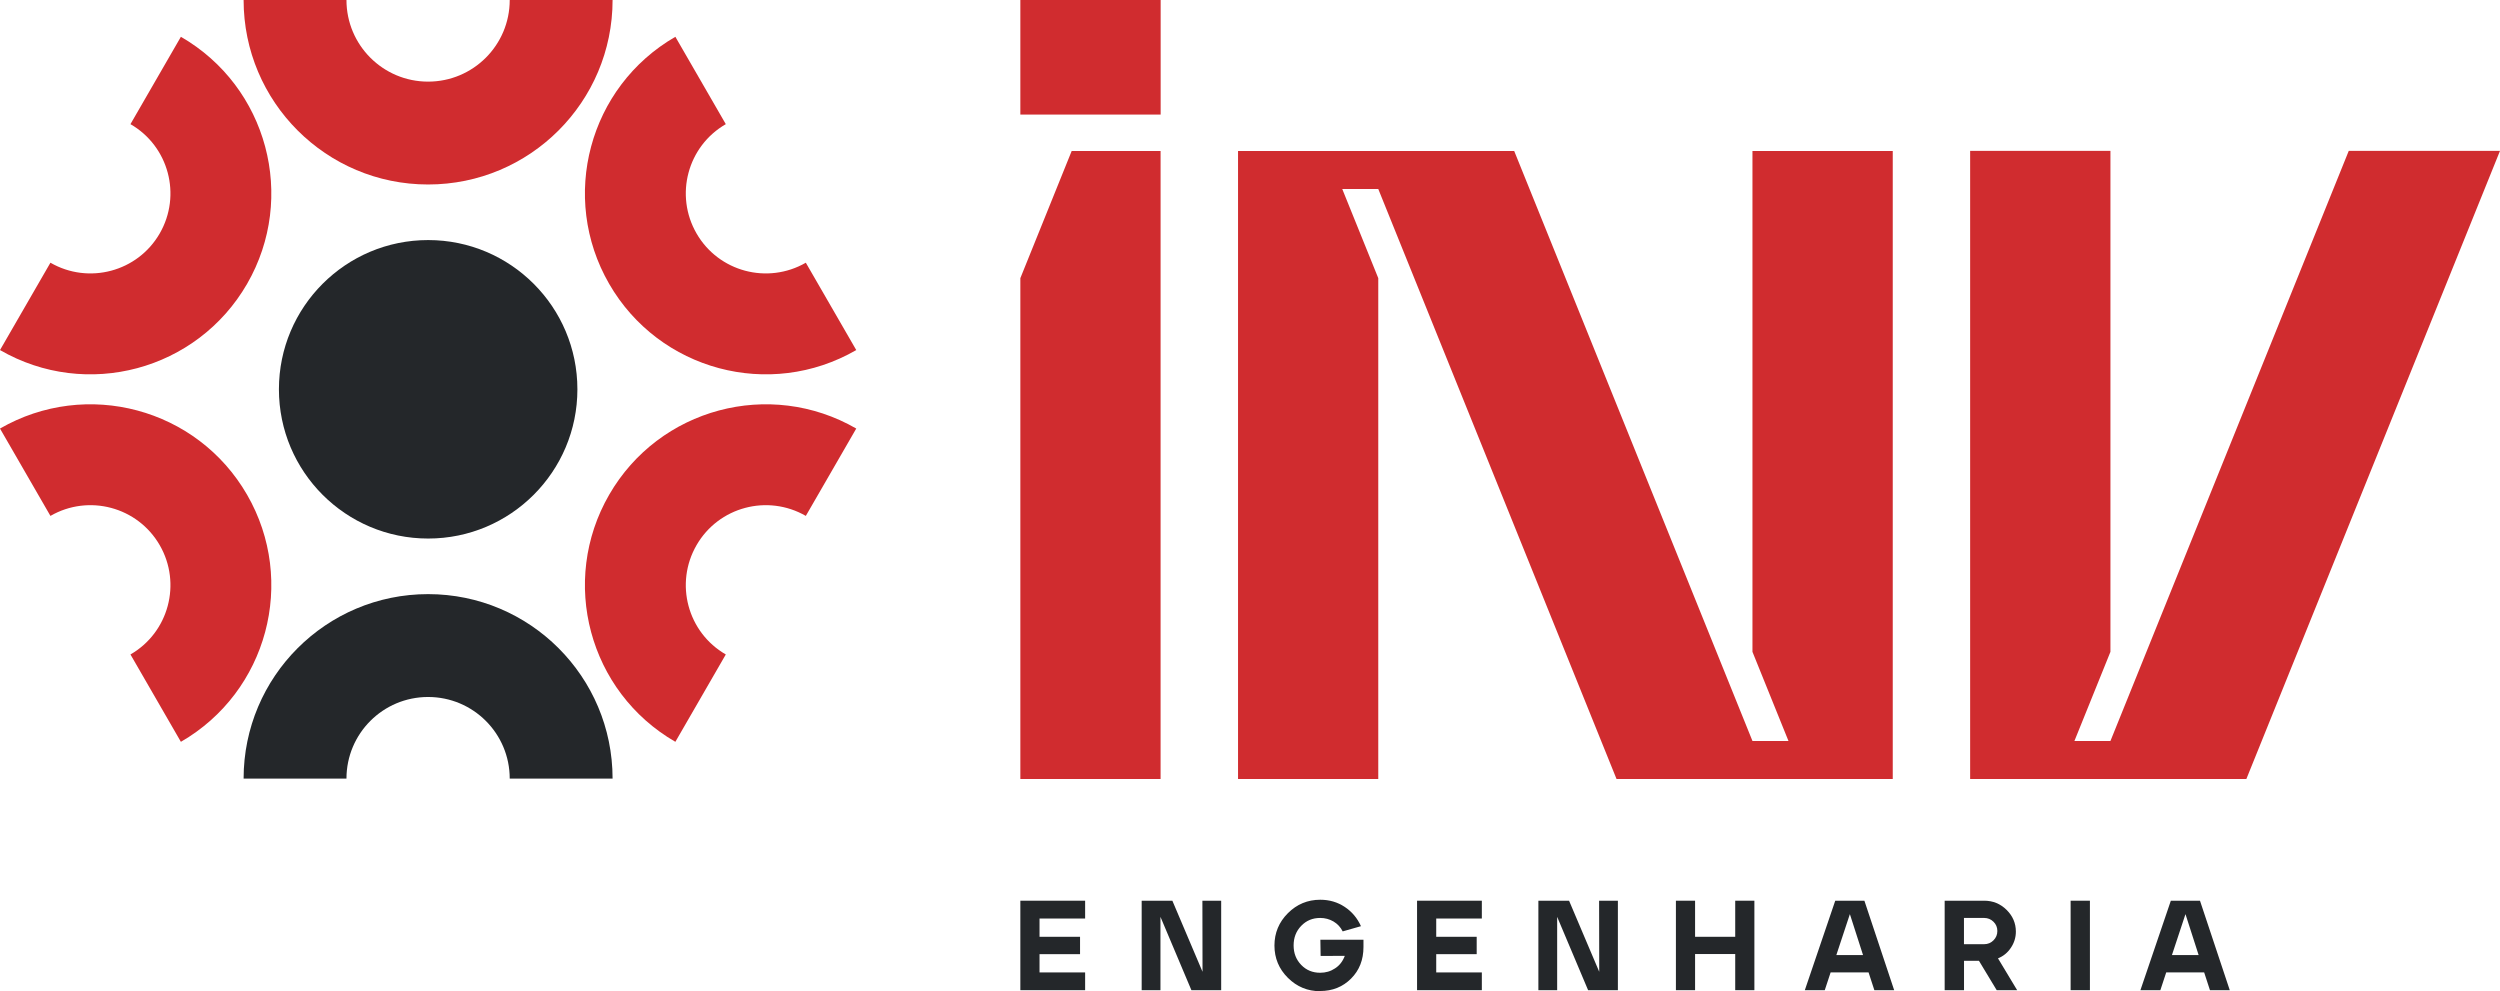
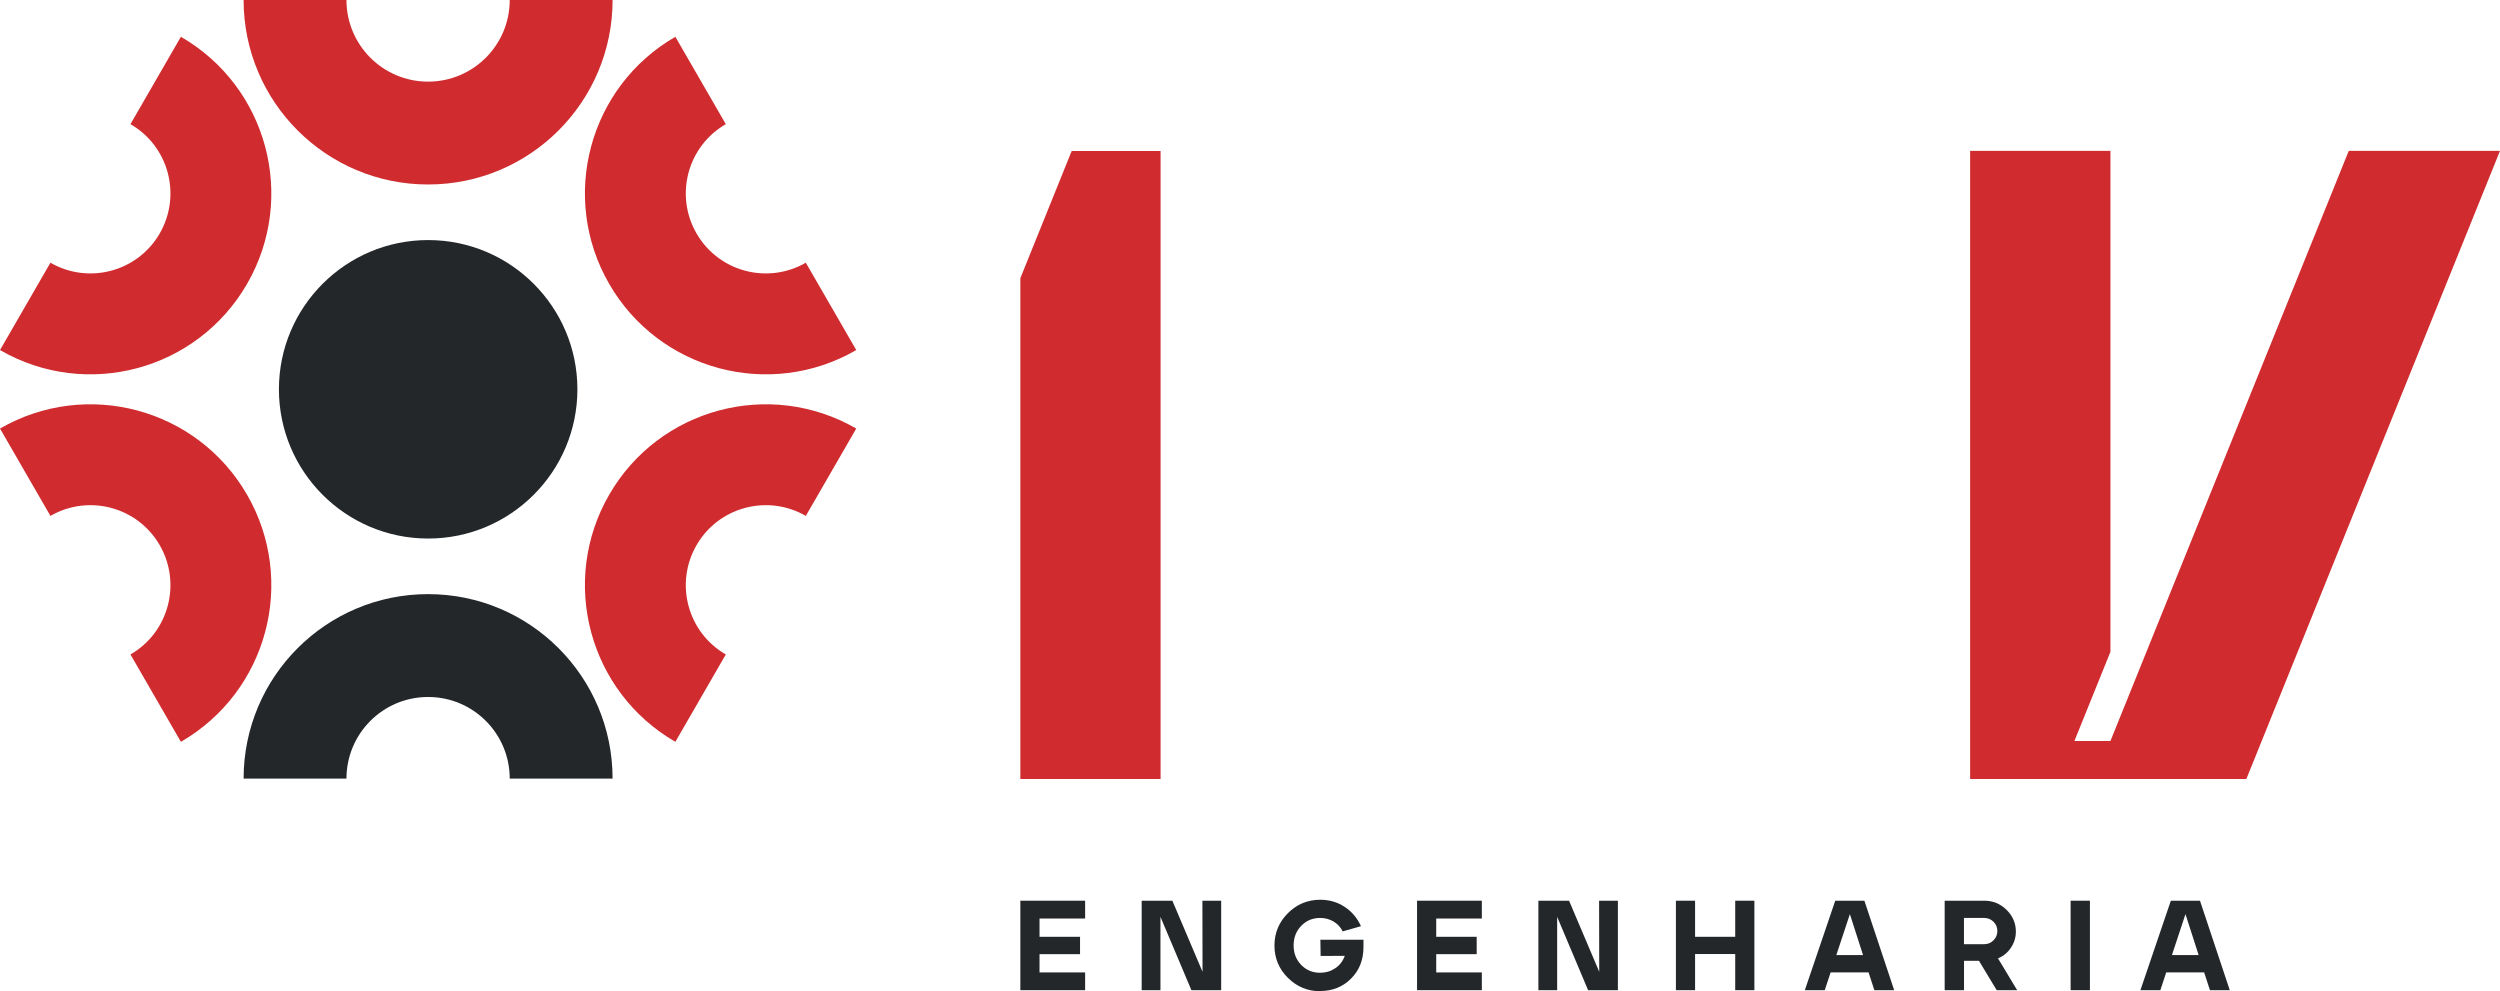
<svg xmlns="http://www.w3.org/2000/svg" id="Camada_2" data-name="Camada 2" viewBox="0 0 388.64 154.09">
  <defs>
    <style>      .cls-1 {        fill: #d02c2f;      }      .cls-2 {        fill: #24272a;      }    </style>
  </defs>
  <g id="Camada_1-2" data-name="Camada 1">
    <polygon class="cls-2" points="158.62 140.02 158.62 153.93 168.69 153.93 168.69 151.17 161.6 151.17 161.6 148.33 167.9 148.33 167.9 145.63 161.6 145.63 161.6 142.79 168.69 142.79 168.69 140.02 158.62 140.02" />
    <polygon class="cls-2" points="186.92 140.02 186.94 151.07 182.25 140.02 177.48 140.02 177.48 153.93 180.4 153.93 180.4 142.53 185.21 153.93 189.84 153.93 189.84 140.02 186.92 140.02" />
    <path class="cls-2" d="M205.24,154.09c-1.96,0-3.63-.69-5.03-2.08-1.39-1.38-2.09-3.06-2.09-5.02s.7-3.64,2.09-5.03c1.39-1.39,3.07-2.09,5.03-2.09,1.42,0,2.68,.37,3.8,1.11,1.12,.74,1.96,1.74,2.53,3l-2.84,.81c-.33-.66-.81-1.17-1.43-1.54-.62-.36-1.31-.55-2.07-.55-1.18,0-2.16,.41-2.95,1.23-.79,.82-1.18,1.83-1.18,3.04s.39,2.21,1.18,3.03c.79,.82,1.77,1.22,2.95,1.22,.85,0,1.62-.22,2.31-.68,.7-.45,1.2-1.1,1.52-1.95l-3.76,.02-.04-2.52h6.7v1.13c0,1.99-.64,3.62-1.93,4.91-1.29,1.29-2.89,1.93-4.81,1.93" />
    <polygon class="cls-2" points="220.29 140.02 220.29 153.93 230.36 153.93 230.36 151.17 223.27 151.17 223.27 148.33 229.56 148.33 229.56 145.63 223.27 145.63 223.27 142.79 230.36 142.79 230.36 140.02 220.29 140.02" />
    <polygon class="cls-2" points="248.59 140.02 248.61 151.07 243.92 140.02 239.15 140.02 239.15 153.93 242.07 153.93 242.07 142.53 246.88 153.93 251.51 153.93 251.51 140.02 248.59 140.02" />
    <polygon class="cls-2" points="269.75 140.02 269.75 145.63 263.51 145.63 263.51 140.02 260.53 140.02 260.53 153.93 263.51 153.93 263.51 148.31 269.75 148.31 269.75 153.93 272.73 153.93 272.73 140.02 269.75 140.02" />
    <path class="cls-2" d="M285.3,140.02l-4.73,13.91h3.1l.91-2.76h5.9l.9,2.76h3.08l-4.63-13.91h-4.53Zm2.27,2.07l2.05,6.38h-4.15l2.11-6.38Z" />
    <path class="cls-2" d="M302.31,153.93v-13.91h6.14c1.37,0,2.53,.48,3.49,1.43,.96,.95,1.44,2.08,1.44,3.38,0,.9-.26,1.74-.77,2.5-.51,.77-1.18,1.32-2.01,1.65l2.98,4.95h-3.18l-2.76-4.57h-2.32v4.57h-3Zm3-7.15h3.14c.57,0,1.05-.2,1.45-.6,.4-.4,.6-.88,.6-1.45s-.2-1.05-.6-1.44c-.4-.39-.88-.59-1.45-.59h-3.14v4.07Z" />
    <rect class="cls-2" x="321.89" y="140.02" width="3" height="13.91" />
    <path class="cls-2" d="M337.47,140.02l-4.73,13.91h3.1l.91-2.76h5.9l.9,2.76h3.08l-4.63-13.91h-4.53Zm2.27,2.07l2.05,6.38h-4.15l2.11-6.38Z" />
    <polygon class="cls-1" points="166.6 23.47 180.42 23.47 180.42 121.1 158.62 121.1 158.62 43.24 166.6 23.47" />
-     <rect class="cls-1" x="158.62" width="21.81" height="17.81" />
-     <polygon class="cls-1" points="272.43 23.47 272.43 101.33 278.03 115.19 272.43 115.19 235.39 23.47 192.46 23.47 192.46 121.1 214.26 121.1 214.26 43.24 208.66 29.38 214.26 29.38 251.3 121.1 294.24 121.1 294.24 23.47 272.43 23.47" />
    <polygon class="cls-1" points="365.13 23.45 328.08 115.19 322.48 115.19 328.08 101.33 328.08 23.45 306.27 23.45 306.27 121.1 325.69 121.1 328.08 121.1 349.21 121.1 388.64 23.45 365.13 23.45" />
    <g>
      <path class="cls-2" d="M66.55,92.36c-15.84,0-28.68,12.84-28.68,28.68h15.99c0-7.01,5.68-12.69,12.69-12.69s12.69,5.68,12.69,12.69h15.99c0-15.84-12.84-28.68-28.68-28.68" />
      <path class="cls-1" d="M66.55,28.68C82.39,28.68,95.23,15.84,95.23,0h-15.99c0,7.01-5.68,12.69-12.69,12.69S53.86,7.01,53.86,0h-15.99c0,15.84,12.84,28.68,28.68,28.68" />
      <path class="cls-1" d="M38.41,76.91c-7.76-13.45-24.96-18.05-38.41-10.29l7.84,13.58c5.95-3.43,13.56-1.4,16.99,4.55,3.43,5.95,1.4,13.56-4.55,16.99l7.84,13.58c13.45-7.76,18.05-24.96,10.29-38.41" />
      <path class="cls-1" d="M94.7,44.13c7.76,13.45,24.96,18.06,38.41,10.29l-7.84-13.58c-5.95,3.43-13.56,1.4-16.99-4.55-3.43-5.95-1.4-13.56,4.55-16.99l-7.84-13.58c-13.45,7.76-18.05,24.96-10.29,38.41" />
      <path class="cls-1" d="M94.7,76.91c7.76-13.45,24.96-18.05,38.41-10.29l-7.84,13.58c-5.95-3.43-13.56-1.4-16.99,4.55-3.43,5.95-1.4,13.56,4.55,16.99l-7.84,13.58c-13.45-7.76-18.05-24.96-10.29-38.41" />
      <path class="cls-1" d="M38.41,44.13C30.64,57.58,13.45,62.19,0,54.42l7.84-13.58c5.95,3.43,13.56,1.4,16.99-4.55,3.43-5.95,1.4-13.56-4.55-16.99l7.84-13.58c13.45,7.76,18.05,24.96,10.29,38.41" />
      <path class="cls-2" d="M89.76,60.52c0,12.81-10.39,23.2-23.2,23.2s-23.2-10.39-23.2-23.2,10.39-23.2,23.2-23.2,23.2,10.39,23.2,23.2" />
    </g>
  </g>
</svg>